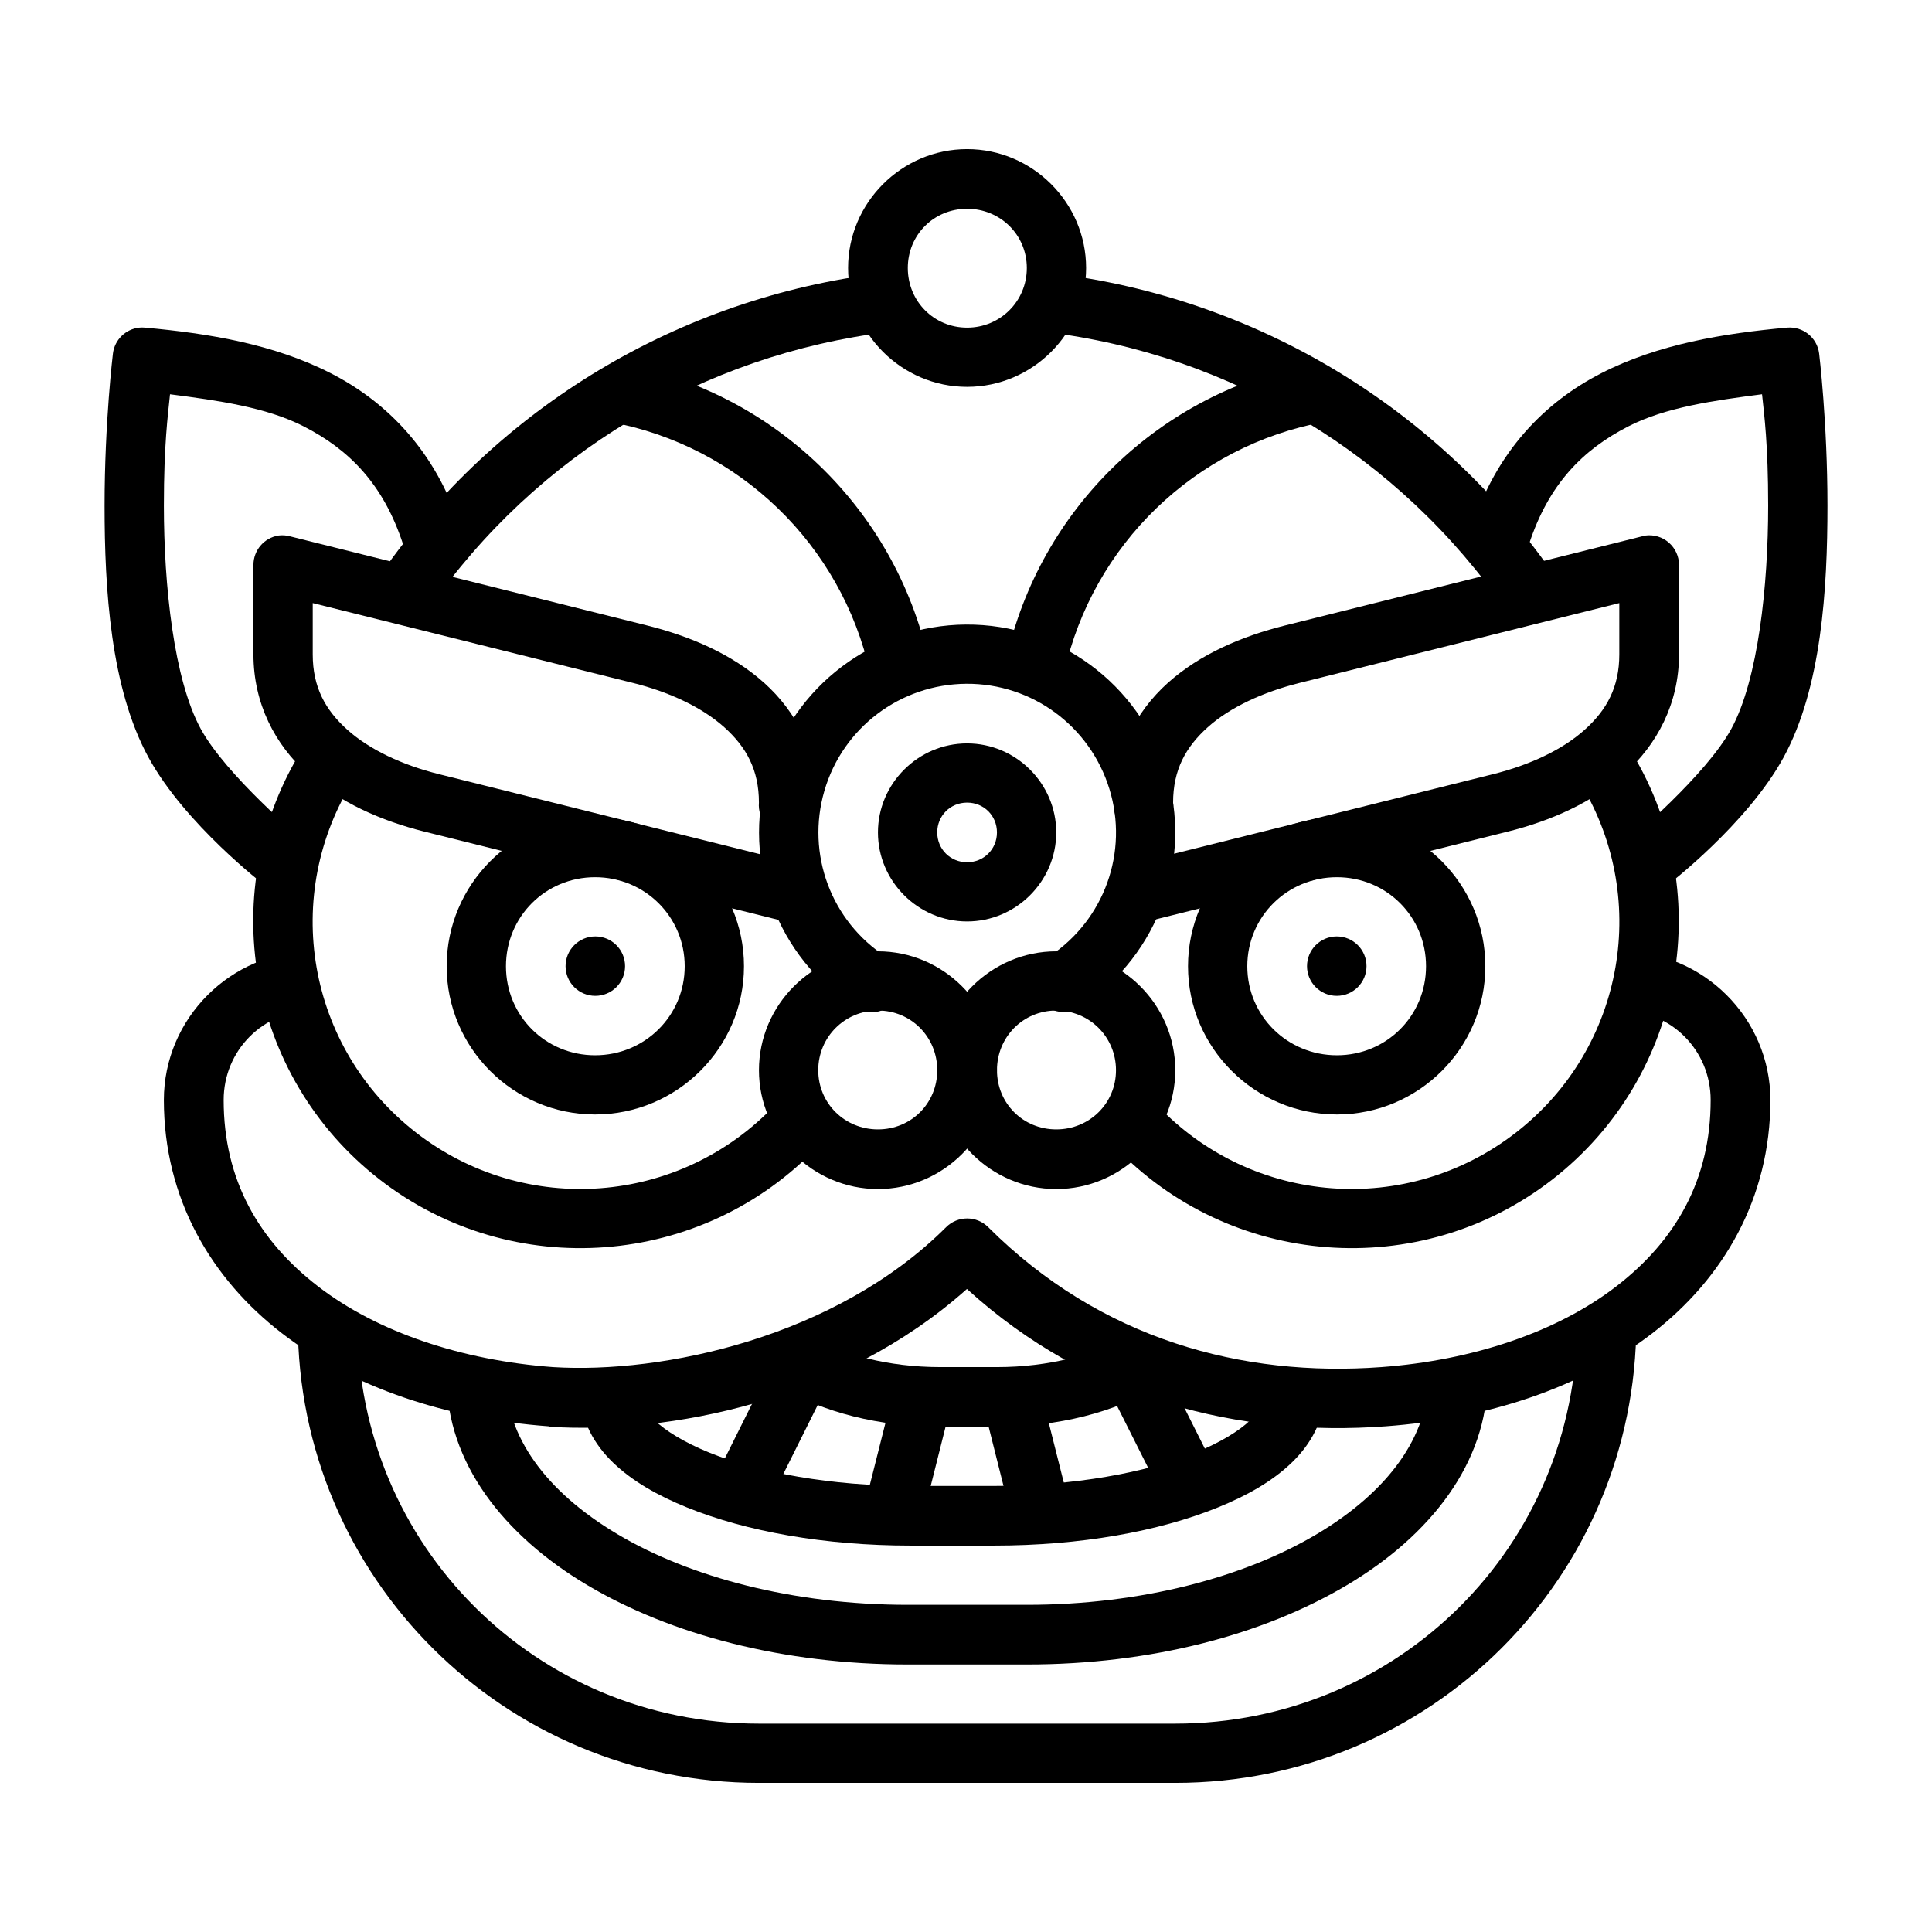
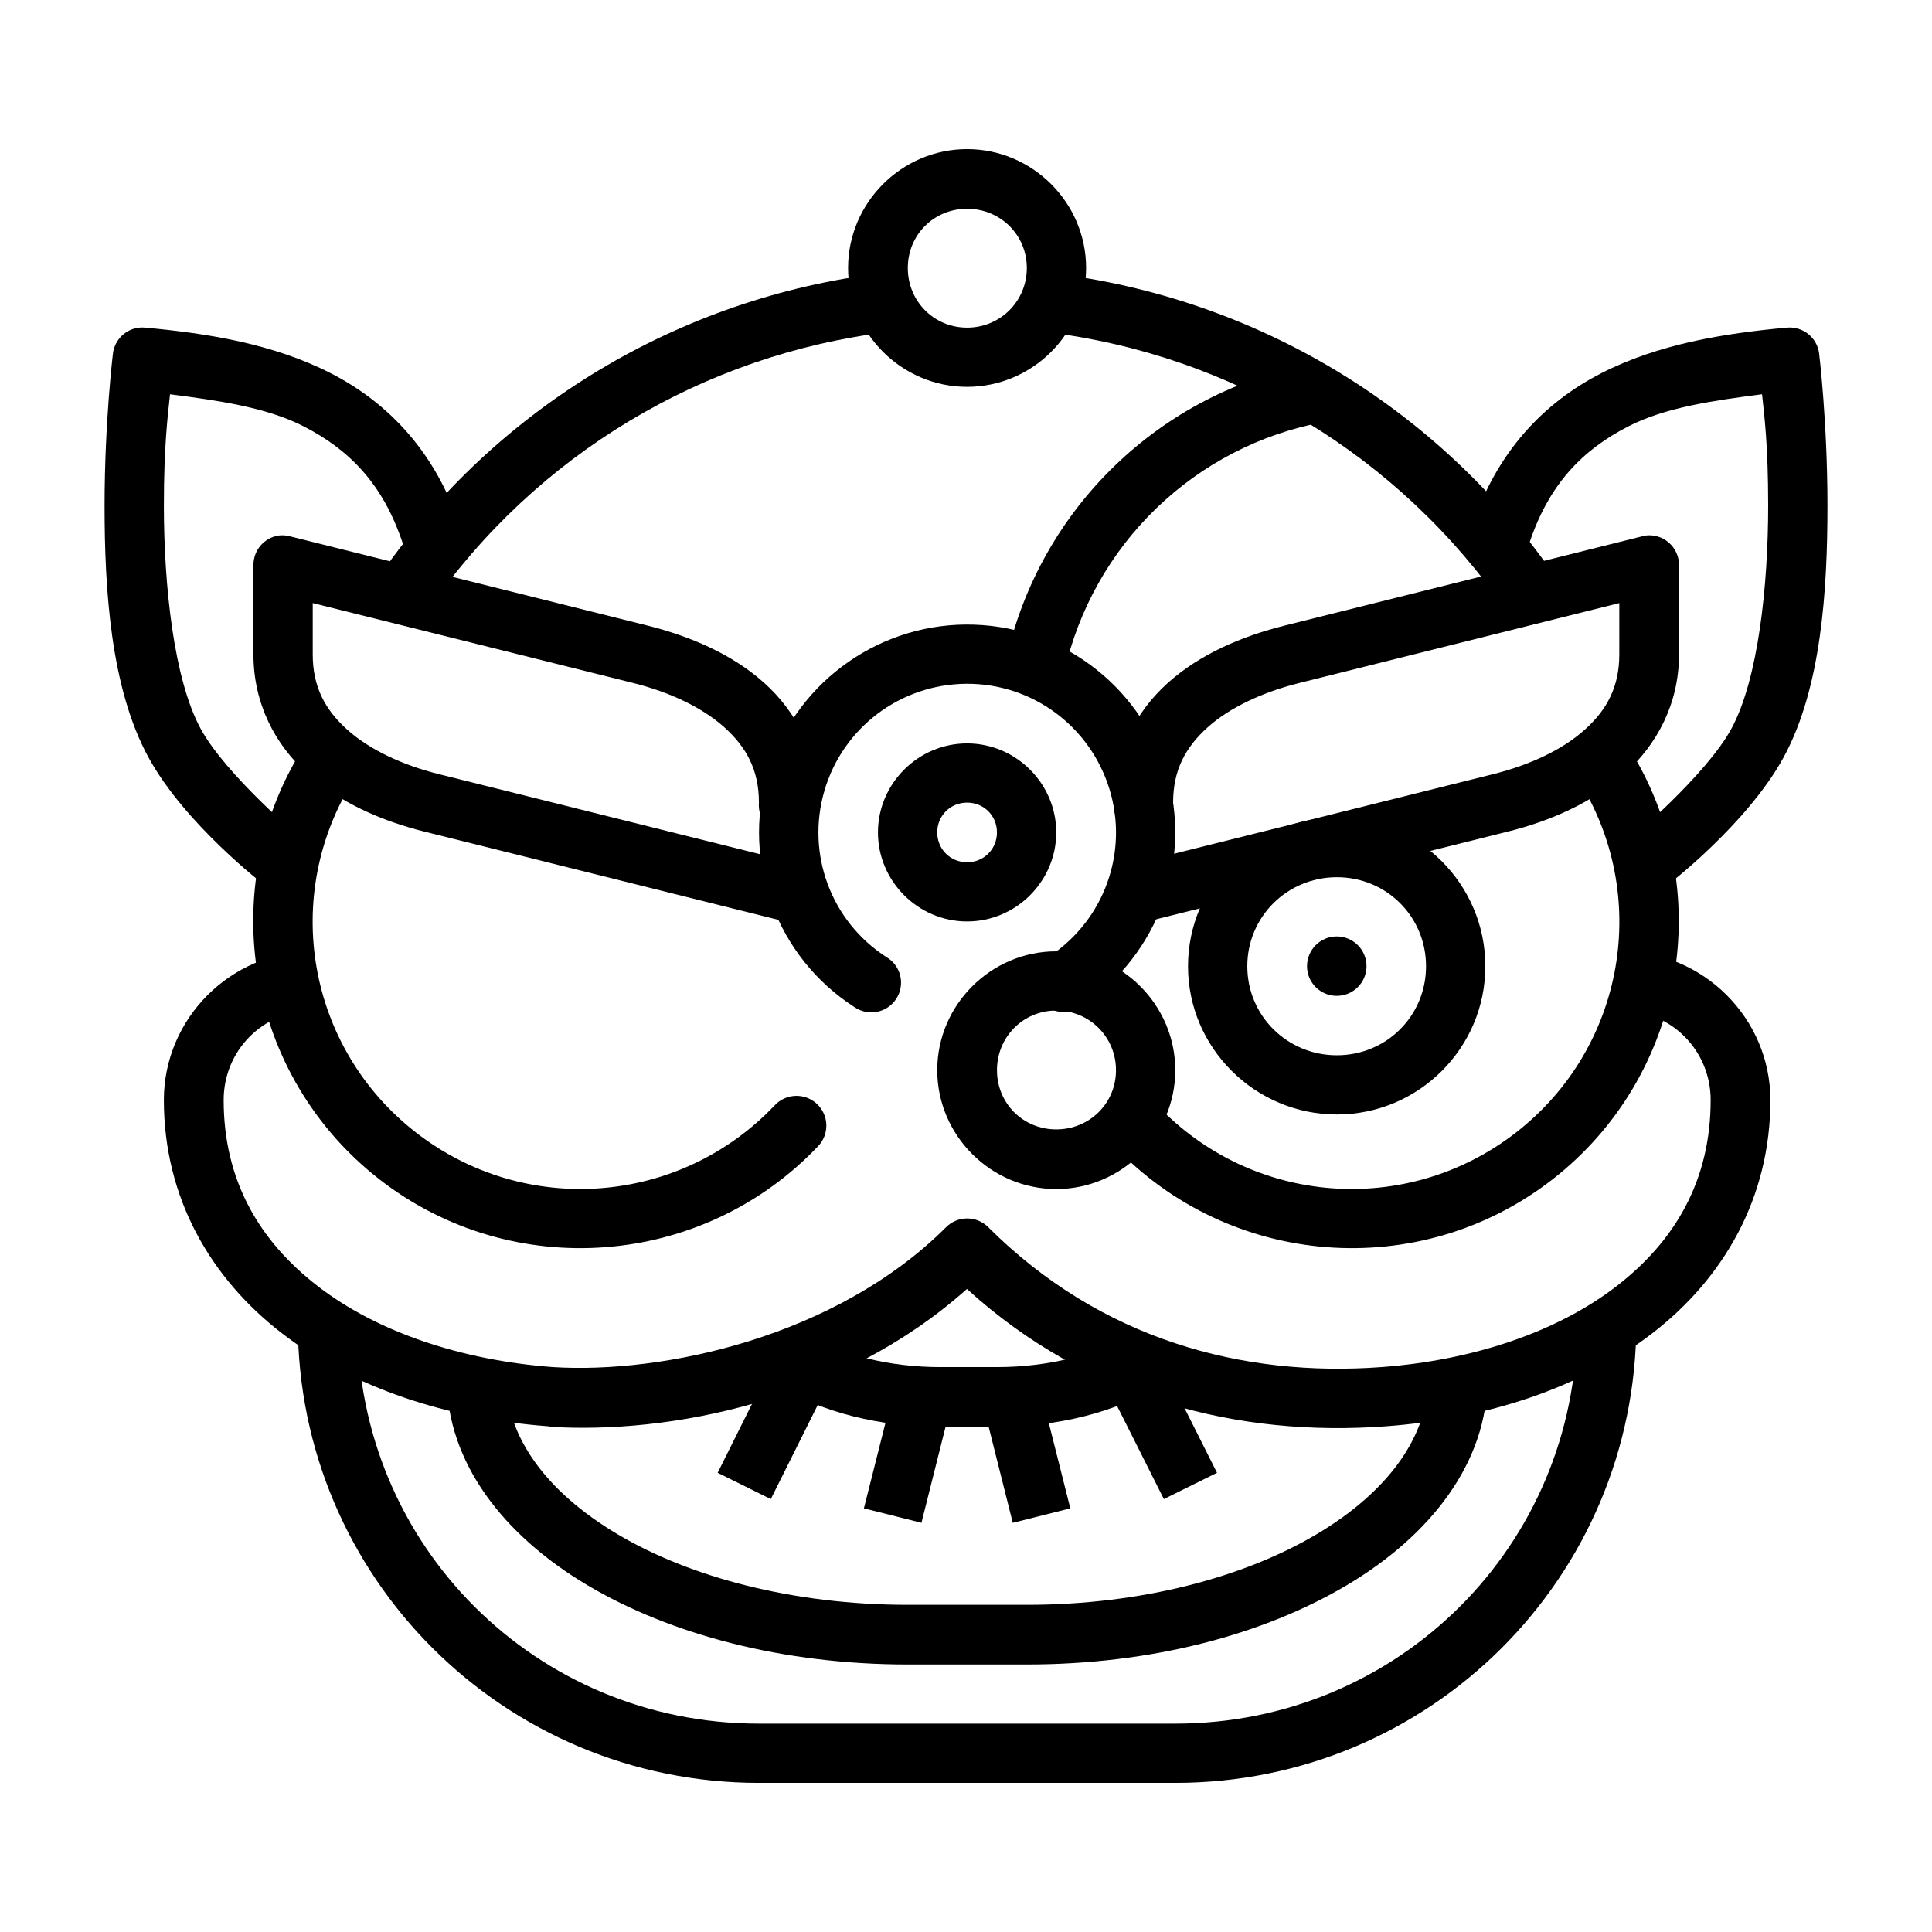
<svg xmlns="http://www.w3.org/2000/svg" fill="#000000" width="800px" height="800px" version="1.1" viewBox="144 144 512 512">
  <g>
    <path d="m226.88 396.11c-21.676 0-39.453 17.758-39.453 39.402 0 26.035 12.469 47.324 31.309 61.836s43.887 22.664 70.645 24.641c0.039 0.039 0.059 0.059 0.117 0.117 31.703 2.012 77.258-6.617 110.75-36.512 32.484 29.562 72.422 39.238 110.97 36.395 26.758-1.977 51.809-10.129 70.645-24.641 18.836-14.512 31.309-35.801 31.309-61.836 0-21.648-17.777-39.402-39.453-39.402v15.691c13.152 0 23.625 10.574 23.625 23.711 0 21.199-9.312 37.297-25.023 49.398-15.707 12.102-38.016 19.594-62.266 21.387-36.848 2.719-74.363-7.32-104.16-37.078-3.082-3.09-8.09-3.09-11.172 0-29.277 29.238-75.148 38.895-104.16 37.078-24.25-1.793-46.559-9.285-62.266-21.387-15.711-12.102-25.023-28.199-25.023-49.398 0-13.137 10.473-23.711 23.629-23.711z" />
    <path d="m423.92 396.11c-17.32 0-31.539 14.199-31.539 31.5 0 17.297 14.219 31.5 31.539 31.5s31.539-14.199 31.539-31.5-14.219-31.5-31.539-31.5zm0 15.691c8.801 0 15.828 7.019 15.828 15.809 0 8.789-7.027 15.691-15.828 15.691s-15.711-6.902-15.711-15.691c0-8.789 6.91-15.809 15.711-15.809z" />
    <path d="m400.29 341.01c-12.969 0-23.625 10.645-23.625 23.594s10.656 23.594 23.625 23.594 23.625-10.645 23.625-23.594-10.66-23.594-23.625-23.594zm0 15.691c4.445 0 7.914 3.465 7.914 7.902s-3.469 7.902-7.914 7.902c-4.445 0-7.914-3.465-7.914-7.902s3.469-7.902 7.914-7.902z" />
-     <path d="m376.67 396.11c-17.324 0-31.539 14.199-31.539 31.5 0 17.297 14.219 31.5 31.539 31.5 17.32 0 31.539-14.199 31.539-31.5s-14.219-31.5-31.539-31.5zm0 15.691c8.801 0 15.711 7.019 15.711 15.809 0 8.789-6.91 15.691-15.711 15.691s-15.828-6.902-15.828-15.691c0-8.789 7.027-15.809 15.828-15.809z" />
    <path d="m230.95 338.11c-2.621 0.102-5.019 1.496-6.402 3.719-23.883 37.605-15.16 87.359 20.02 114.72 35.18 27.363 85.613 23.504 116.27-8.832 1.438-1.523 2.211-3.559 2.148-5.652-0.066-2.094-0.961-4.078-2.488-5.516-1.531-1.434-3.57-2.203-5.668-2.133-2.098 0.066-4.082 0.961-5.516 2.492-25.168 26.547-66.207 29.668-95.086 7.207-28.883-22.465-35.902-62.926-16.293-93.801 1.637-2.477 1.742-5.668 0.266-8.246s-4.277-4.109-7.25-3.957z" />
    <path d="m217.8 285.92c-3.828 0.613-6.641 3.918-6.633 7.789v23.711c0 13.074 5.766 23.957 14.316 31.613 8.547 7.656 19.516 12.484 30.957 15.344l94.621 23.594c2.082 0.695 4.359 0.492 6.285-0.559 1.926-1.051 3.328-2.859 3.863-4.984 0.535-2.129 0.16-4.379-1.039-6.219-1.195-1.836-3.106-3.094-5.269-3.465l-94.621-23.594c-9.672-2.414-18.324-6.469-24.207-11.738-5.879-5.273-9.195-11.328-9.195-19.992v-13.598l84.844 21.156c9.676 2.414 18.324 6.469 24.207 11.738 5.879 5.273 9.195 11.328 9.195 19.992v-0.004c-0.188 2.195 0.559 4.367 2.051 5.992 1.492 1.621 3.598 2.547 5.805 2.547s4.312-0.926 5.805-2.547c1.492-1.625 2.238-3.797 2.051-5.992 0-13.074-5.766-24.074-14.316-31.73-8.547-7.656-19.629-12.371-31.074-15.227l-94.504-23.594c-1.02-0.293-2.09-0.371-3.141-0.238z" />
-     <path d="m301.71 360.66c-21.676 0-39.34 17.754-39.34 39.402 0 21.645 17.664 39.285 39.34 39.285 21.676 0 39.453-17.641 39.453-39.285 0-21.648-17.781-39.402-39.453-39.402zm0 15.809c13.156 0 23.742 10.457 23.742 23.594 0 13.137-10.586 23.594-23.742 23.594s-23.625-10.457-23.625-23.594c0-13.137 10.473-23.594 23.625-23.594z" />
    <path d="m569.05 338.11c2.621 0.102 5.023 1.496 6.402 3.719 23.883 37.605 15.16 87.359-20.02 114.72-35.18 27.363-85.496 23.504-116.15-8.832h0.004c-1.625-1.469-2.562-3.551-2.586-5.742-0.023-2.188 0.867-4.289 2.457-5.797s3.738-2.285 5.926-2.144c2.188 0.137 4.219 1.18 5.606 2.875 25.168 26.547 66.203 29.668 95.086 7.207 28.883-22.465 35.902-62.926 16.293-93.801h0.004c-1.641-2.477-1.742-5.664-0.27-8.246 1.477-2.578 4.281-4.109 7.25-3.957z" />
    <path d="m579.99 285.92c-0.312 0.062-0.621 0.141-0.926 0.238l-94.504 23.594c-11.445 2.856-22.531 7.57-31.074 15.227s-14.316 18.656-14.316 31.73h-0.004c-0.184 2.195 0.562 4.371 2.055 5.992 1.492 1.621 3.598 2.543 5.805 2.543 2.203 0 4.309-0.922 5.801-2.543 1.496-1.621 2.238-3.797 2.055-5.992 0-8.664 3.312-14.719 9.195-19.992 5.879-5.273 14.648-9.324 24.324-11.738l84.73-21.156v13.598c0 8.664-3.312 14.719-9.195 19.992-5.879 5.273-14.535 9.324-24.207 11.738l-94.621 23.594-0.004 0.008c-2.16 0.375-4.07 1.633-5.266 3.469-1.191 1.836-1.566 4.09-1.031 6.211 0.535 2.125 1.934 3.93 3.859 4.984 1.926 1.051 4.199 1.254 6.281 0.562l94.621-23.594c11.445-2.856 22.414-7.688 30.957-15.344 8.543-7.656 14.434-18.539 14.434-31.613v-23.715c-0.004-2.273-0.992-4.434-2.711-5.926-1.715-1.492-3.996-2.172-6.25-1.859z" />
    <path d="m498.29 360.66c21.676 0 39.34 17.754 39.34 39.402 0 21.645-17.664 39.285-39.34 39.285-21.676 0-39.453-17.641-39.453-39.285 0-21.648 17.781-39.402 39.453-39.402zm0 15.809c-13.152 0-23.742 10.457-23.742 23.594 0 13.137 10.59 23.594 23.742 23.594 13.156 0 23.625-10.457 23.625-23.594 0-13.137-10.473-23.594-23.625-23.594z" />
-     <path d="m309.65 400.04c0 4.348-3.531 7.871-7.887 7.871-4.352 0-7.883-3.523-7.883-7.871s3.531-7.875 7.883-7.875c4.356 0 7.887 3.527 7.887 7.875" />
    <path d="m506.14 400.04c0 4.348-3.527 7.871-7.883 7.871-4.356 0-7.883-3.523-7.883-7.871s3.527-7.875 7.883-7.875c4.356 0 7.883 3.527 7.883 7.875" />
    <path d="m222.92 494.55c0 67.469 54.648 121.93 122.2 121.93h110.33c67.559 0 122.2-54.461 122.2-121.93h-15.711c0 59.016-47.398 106.23-106.49 106.23h-110.33c-59.094 0-106.38-47.219-106.38-106.23z" />
    <path d="m262.38 509.2c0 22.367 15.062 41.68 37.242 54.863 22.184 13.18 52.039 21.039 84.961 21.039h31.539c32.922 0 62.664-7.856 84.844-21.039 22.184-13.18 37.242-32.496 37.242-54.863h-15.715c0 15.266-10.422 30.004-29.562 41.379-19.141 11.375-46.41 18.715-76.816 18.715h-31.539c-30.402 0-57.789-7.34-76.93-18.715s-29.562-26.113-29.562-41.379z" />
    <path d="m358.75 498.04-8.031 13.484c11.348 6.746 26.164 10.578 42.48 10.578h15.016c16.316 0 31.133-3.84 42.48-10.578l-8.031-13.484c-8.305 4.934-20.652 8.254-34.449 8.254h-15.016c-13.801 0-26.145-3.312-34.449-8.254z" />
-     <path d="m297.88 513.38c0 7.074 3.559 13.383 8.613 18.25 5.059 4.863 11.703 8.672 19.555 11.855 15.699 6.367 36.43 10.113 59.355 10.113h21.996c22.926 0 43.656-3.742 59.355-10.113 7.852-3.184 14.496-6.992 19.551-11.855 5.059-4.863 8.613-11.172 8.613-18.25h-15.828c0 1.875-0.738 4.106-3.727 6.973-2.988 2.867-8 5.945-14.547 8.602-13.098 5.312-32.211 8.836-53.422 8.836h-21.996c-21.207 0-40.32-3.523-53.422-8.836-6.551-2.652-11.562-5.731-14.547-8.602-2.988-2.867-3.844-5.098-3.844-6.973z" />
    <path d="m422.87 216.41-1.855 15.574c49.508 5.926 93.969 32.879 122.2 73.922l13.035-8.949c-30.801-44.766-79.379-74.082-133.38-80.547z" />
    <path d="m180.91 230.82c-3.637 0.391-6.531 3.231-6.981 6.859 0 0-2.215 18.164-2.215 40.332 0 22.172 1.582 48.309 11.641 66.719 9.688 17.734 30.727 33.824 30.727 33.824l9.895-12.203s-20.039-16.852-26.77-29.176c-7.144-13.082-9.777-38.031-9.777-59.164 0-16.215 1.055-23.91 1.625-29.523 12.758 1.652 25.512 3.434 35.383 8.484 12.113 6.195 21.191 15.324 26.418 31.383l15.012-4.879c-6.434-19.758-19.125-32.844-34.219-40.566-15.094-7.719-32.359-10.555-49.23-12.086-0.504-0.051-1.008-0.051-1.512 0z" />
    <path d="m400.29 183.52c-17.32 0-31.539 14.199-31.539 31.5 0 17.297 14.219 31.5 31.539 31.5 17.32 0 31.539-14.199 31.539-31.5 0-17.297-14.219-31.5-31.539-31.5zm0 15.809c8.801 0 15.828 6.902 15.828 15.691 0 8.789-7.027 15.809-15.828 15.809s-15.711-7.019-15.711-15.809c0-8.789 6.91-15.691 15.711-15.691z" />
    <path d="m377.6 216.41c-53.566 6.477-101.89 35.484-132.68 79.734l12.918 8.949c28.23-40.57 72.512-67.172 121.62-73.109z" />
    <path d="m617.59 230.82c-16.871 1.535-34.137 4.367-49.23 12.086s-27.785 20.805-34.219 40.566l15.016 4.879c5.223-16.059 14.305-25.184 26.418-31.383 9.871-5.051 22.625-6.832 35.383-8.484 0.594 5.609 1.625 13.309 1.625 29.523 0 21.129-2.637 46.082-9.777 59.164-6.731 12.324-26.77 29.176-26.77 29.176l9.895 12.203s21.039-16.09 30.727-33.824c10.055-18.41 11.637-44.547 11.637-66.719 0-22.168-2.207-40.332-2.207-40.332-0.531-4.191-4.281-7.219-8.496-6.856z" />
    <path d="m399.95 309.51c-24.352 0.18-45.805 16.398-52.605 39.75-6.801 23.352 2.59 48.406 23.043 61.602v0.004c1.758 1.227 3.945 1.684 6.047 1.27 2.106-0.418 3.949-1.676 5.106-3.481 1.16-1.805 1.527-4 1.027-6.086-0.5-2.082-1.832-3.871-3.684-4.953-14.66-9.457-21.285-27.316-16.41-44.051 4.875-16.738 20.141-28.23 37.594-28.359 17.453-0.117 32.816 11.234 37.941 27.895 5.125 16.66-1.309 34.605-15.828 44.285v-0.004c-1.969 1.047-3.402 2.875-3.945 5.035-0.539 2.16-0.141 4.445 1.098 6.297 1.242 1.848 3.207 3.09 5.414 3.41 2.203 0.32 4.441-0.305 6.16-1.723 20.254-13.504 29.266-38.703 22.113-61.949-7.152-23.25-28.719-39.121-53.07-38.938z" />
-     <path d="m308.58 240.36-2.91 15.457c34.254 6.324 61.359 32.52 68.898 66.484l15.48-3.488c-8.902-40.094-41.031-70.992-81.469-78.457z" />
    <path d="m492 240.36 2.91 15.457c-34.258 6.324-61.359 32.52-68.898 66.484l-15.363-3.488c8.902-40.094 40.918-70.992 81.355-78.457z" />
    <path d="m349.9 502.8-15.711 31.5 14.082 6.973 15.711-31.5z" />
    <path d="m380.86 512.34-7.914 31.383 15.246 3.832 7.914-31.5z" />
    <path d="m450.69 502.8-14.082 6.973 15.828 31.5 14.082-6.973z" />
    <path d="m419.73 512.34-15.246 3.719 7.914 31.5 15.246-3.832z" />
  </g>
</svg>